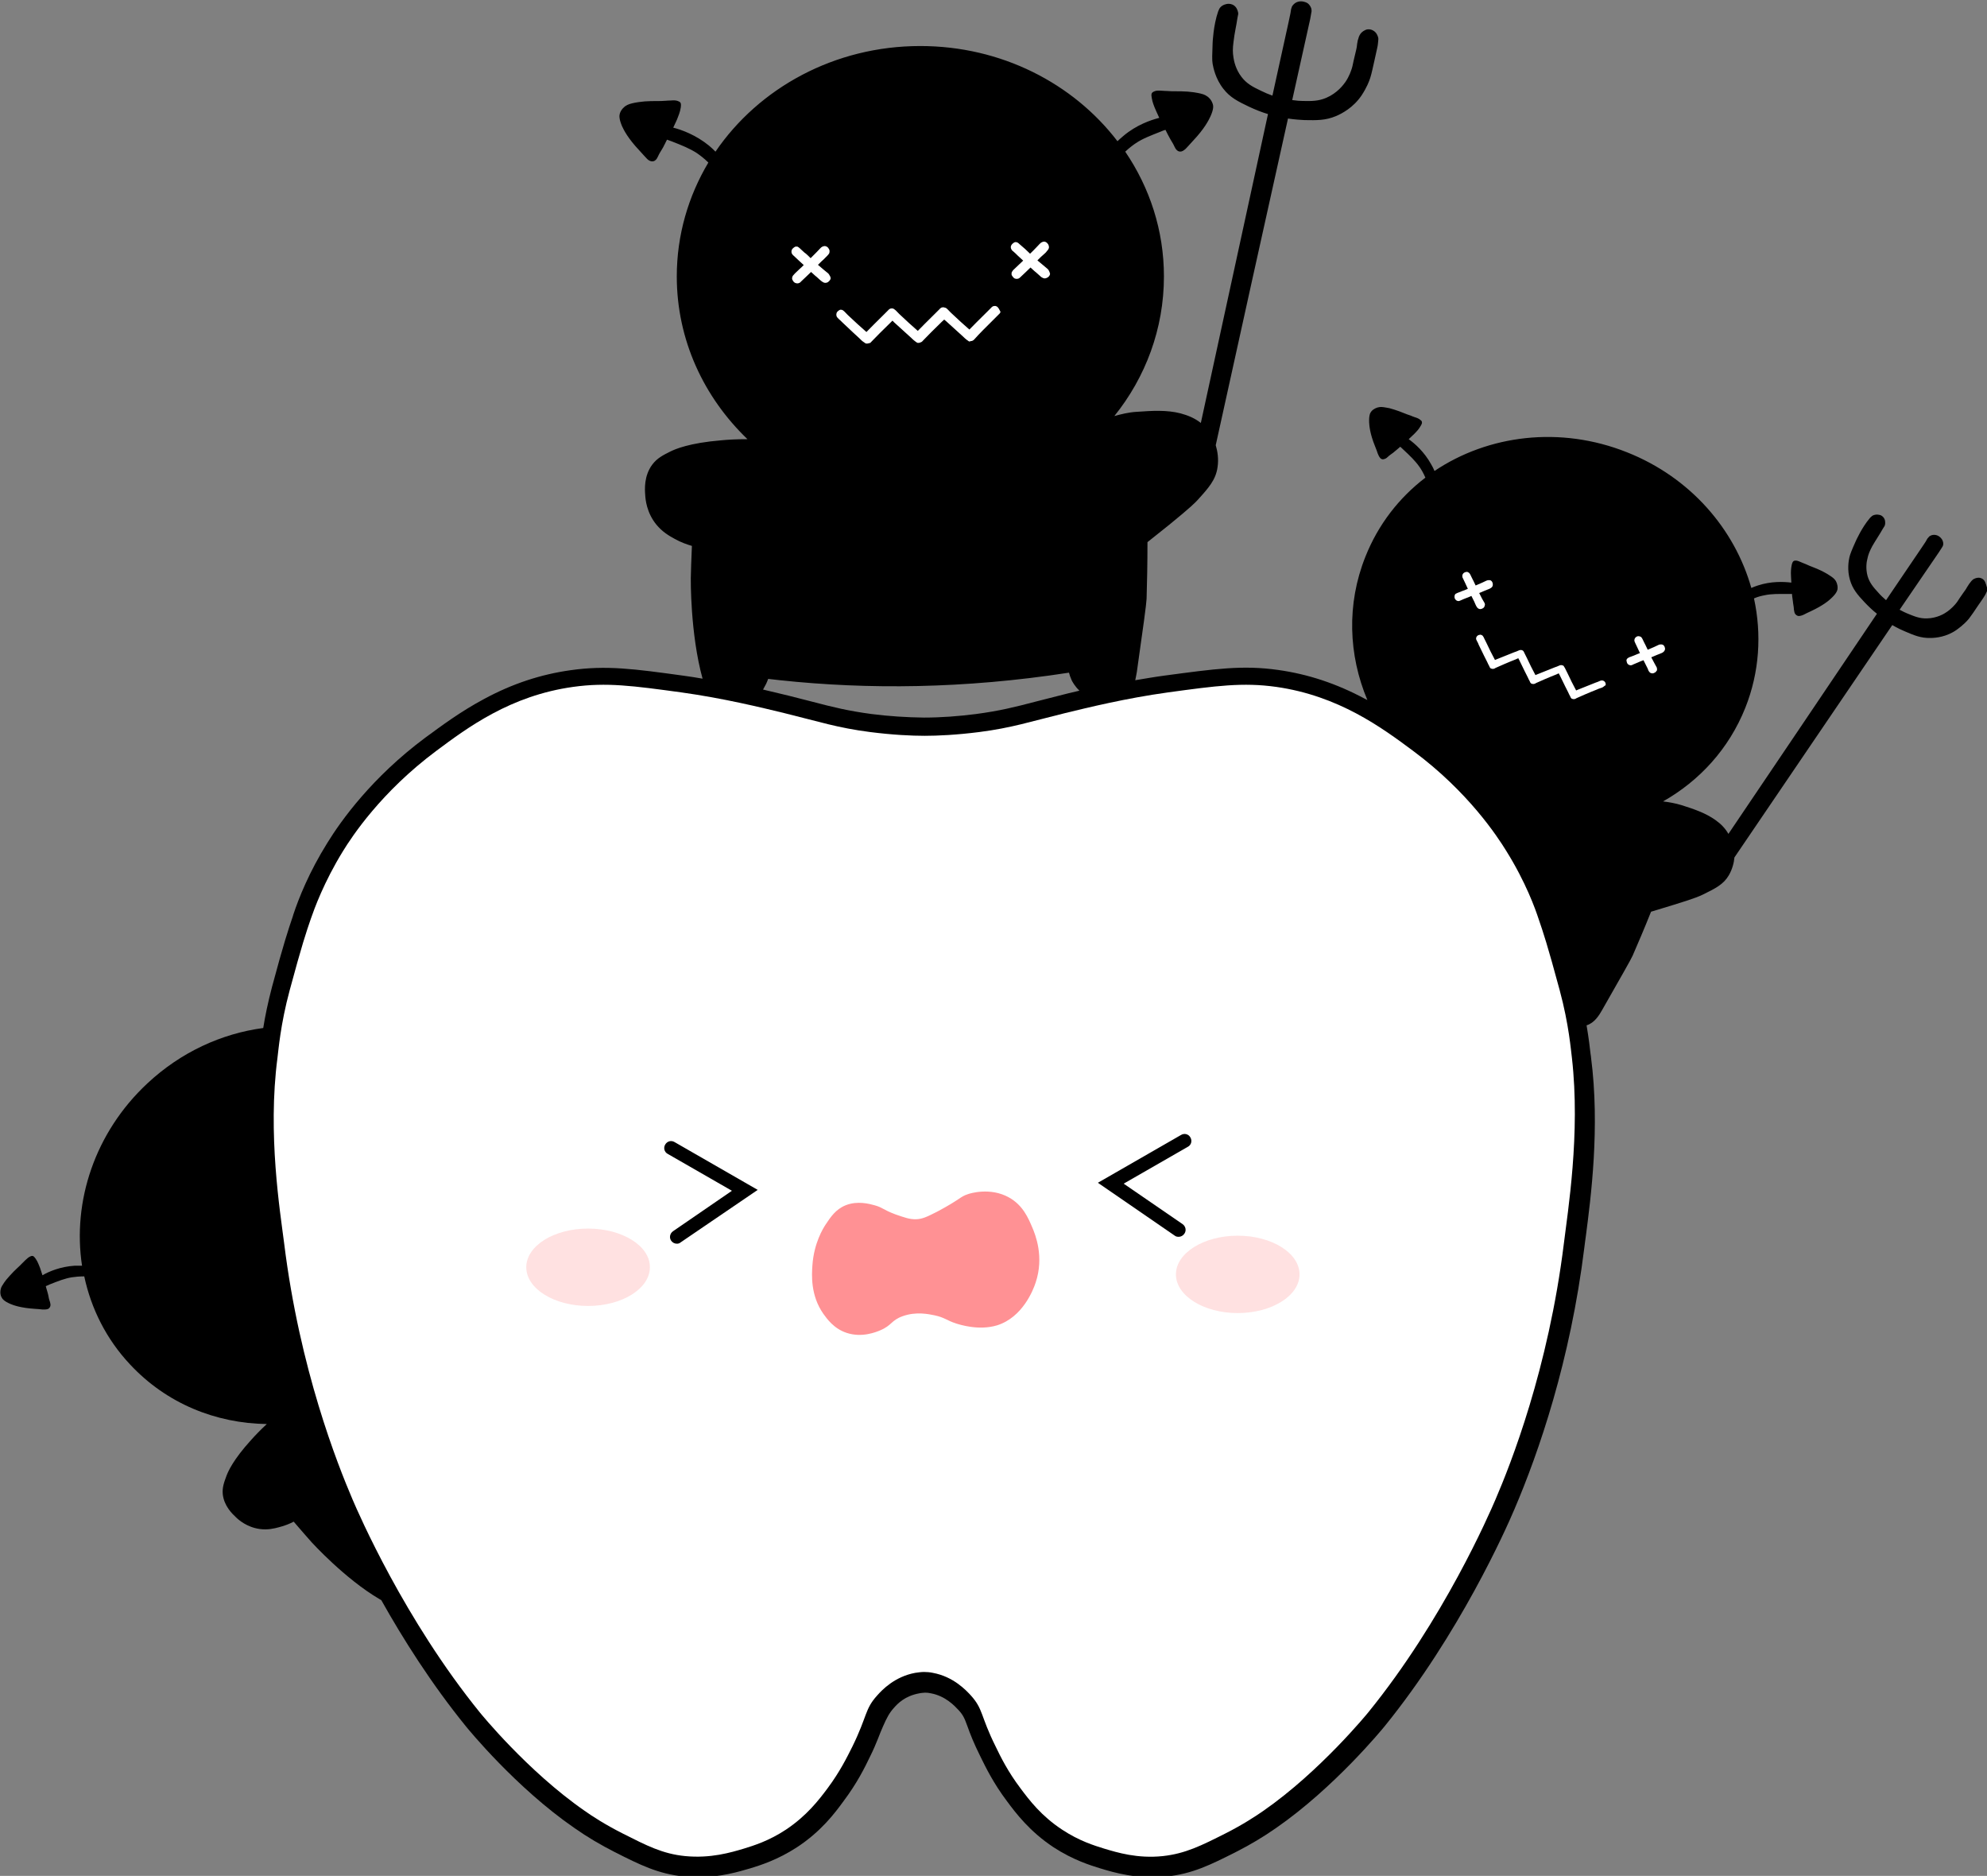
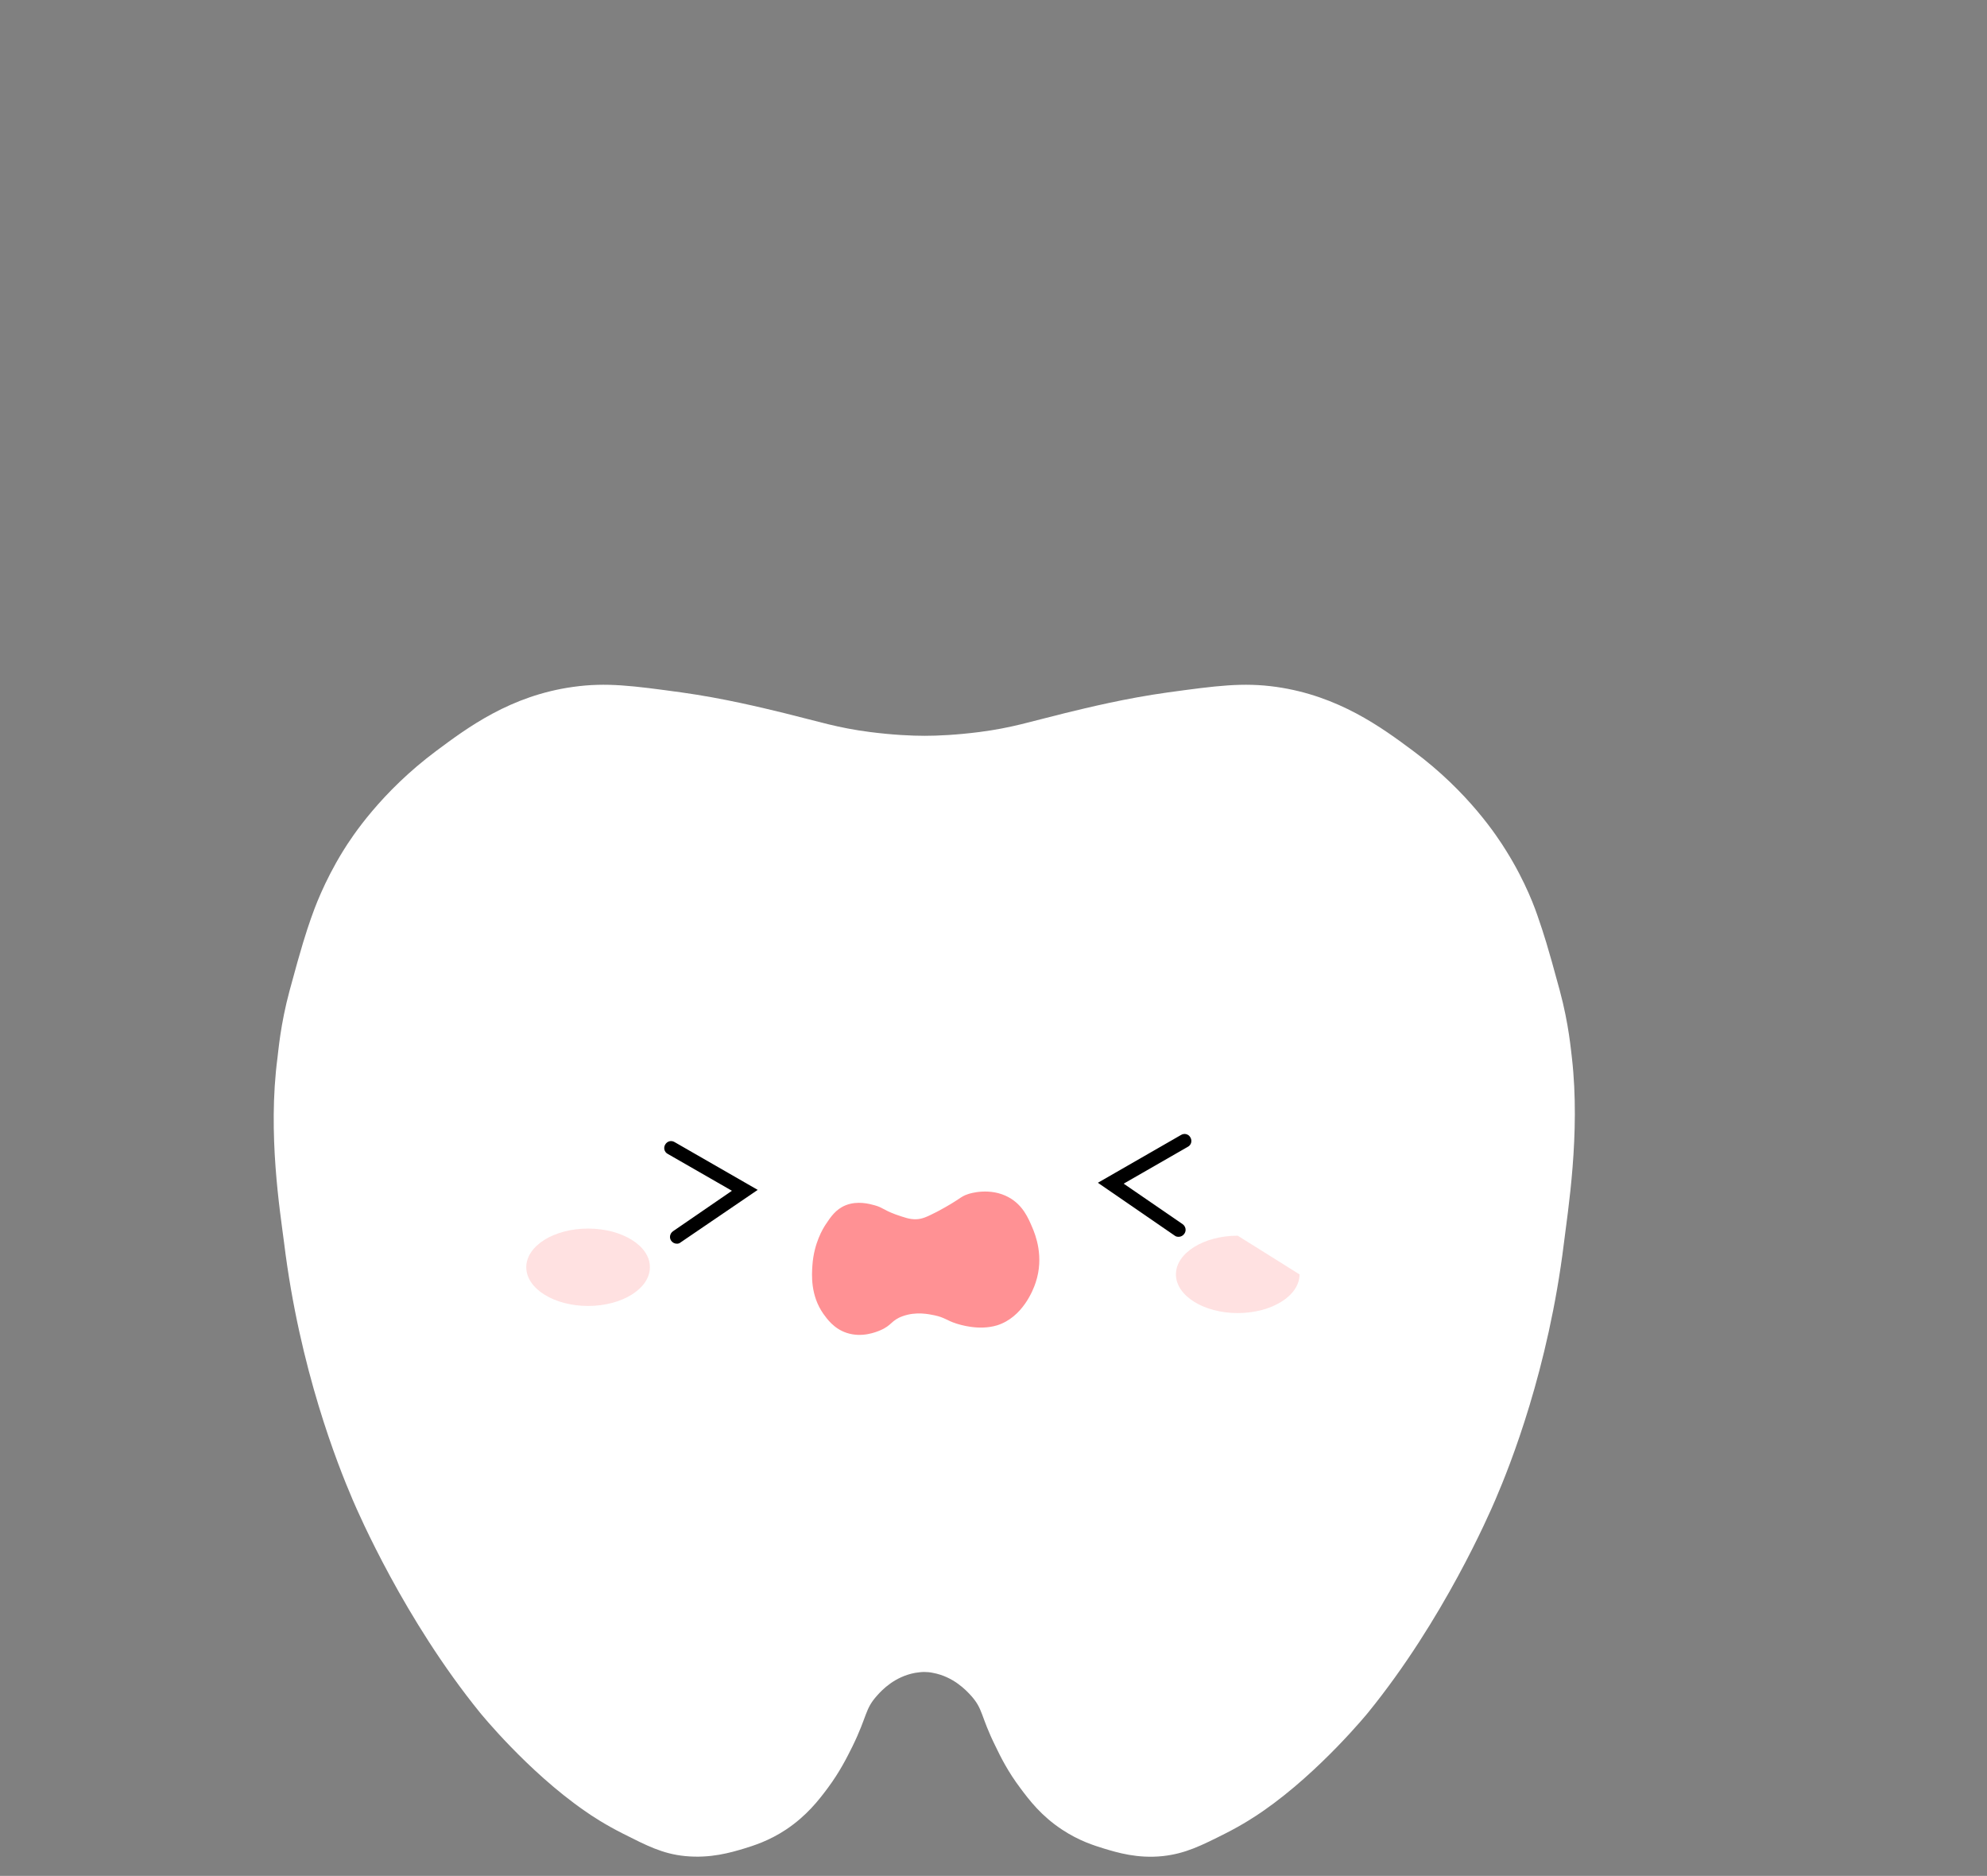
<svg xmlns="http://www.w3.org/2000/svg" version="1.1" id="Layer_1" x="0px" y="0px" viewBox="0 0 893.7 843.6" style="enable-background:new 0 0 893.7 843.6;" xml:space="preserve">
  <rect x="0" y="0" width="893.7" height="843.6" fill="#808080" stroke="none" />
  <style type="text/css">
	.st0{fill:#C7EEFF;}
	.st1{fill:#FFFFFF;}
	.st2{fill:#FFE1E1;}
	.st3{fill:#BDF7FF;}
	.st4{fill:#FF9A9C;}
	.st5{fill:#FF9194;}
	.st6{fill:#A3EEFF;}
	.st7{fill:#BAD6FB;}
	.st8{fill:#231815;}
	.st9{fill:#FF1200;}
	.st10{fill:#2C82FF;}
	.st11{fill:#B6D4FF;}
	.st12{fill:#C5FFF7;}
</style>
  <g>
    <g>
-       <path d="M893,262.1c-0.1-0.3-0.4-1.1-1.2-1.7c-0.9-0.6-1.7-0.6-1.9-0.6c-1.1,0-1.9,0.5-2.2,0.6c0,0-0.8,0.5-1.5,1.5    c0,0-0.1,0.2-0.3,0.4c-0.2,0.2-0.3,0.4-0.3,0.4c-0.4,0.6-0.9,1.4-0.9,1.4c-0.4,0.8-1,1.6-1.8,2.7c-2.4,3.4-2.2,3.4-3.1,4.5    c-0.5,0.6-2,2.4-4.2,3.9c-1.1,0.8-4.4,2.8-8.9,2.9c-3.3,0.1-5.6-0.9-8.8-2.2c-0.8-0.3-2-0.9-3.5-1.7c5.9-8.6,11.8-17.3,17.7-25.9    l1.6-2.5c0.2-0.4,0.6-1.1,0.1-2.5c-0.4-1.2-1.4-1.9-1.7-2.1c-1-0.7-2.4-0.9-3.6-0.4c-0.4,0.2-0.8,0.4-0.9,0.6l-0.7,0.8l-0.8,1.4    l-1.8,2.7c-5.3,7.9-10.7,15.7-16,23.6c-1.1-1-2.3-2-3.4-3.3c-2.4-2.6-4-4.5-4.9-7.5c-1-3.6-0.4-6.7-0.1-7.8c0.4-2,1-3.4,2.2-5.7    c1.8-3.1,3.1-4.9,4.8-7.9c0.1-0.1,0.4-0.6,0.7-1.1c0.1-0.1,0.2-0.4,0.3-1.1c0-0.3,0.2-1.8-0.9-3c-0.7-0.8-1.6-1-2-1    c-0.3-0.1-1.1-0.2-2.1,0.1c-0.7,0.2-1.1,0.6-1.3,0.8c0,0-0.3,0.2-0.6,0.6c-3.6,4.2-6.3,10.3-6.3,10.3c-1.8,4-2.6,6-2.9,7.4    c-0.3,1.4-1.1,5.5,0.3,10.2c1.2,4,3.3,6.5,6.5,9.9c1.9,2,3.8,3.8,5.6,5.2c-22.3,33-44.5,66.1-66.8,99c-1.5-2.6-3.4-4.5-5.8-6.2    c-4.3-3.1-9.5-4.9-15.2-6.7c-2.9-0.9-5.9-1.4-8.4-1.7c16.4-9.3,29.6-23.6,37-42.1c6.4-16.1,7.4-33.1,3.9-49.2    c1.8-0.8,3.6-1.2,4.7-1.4c3.2-0.7,6.4-0.6,10.5-0.6c0.8,0,1.5,0,1.9,0c0,0.2,0.1,1.5,0.2,1.9c0.1,0.9,0.3,2,0.3,2.3    c0.5,2.8,0.2,2.3,0.5,3.6c0.1,0.3,0.1,0.9,0.6,1.4c0.1,0.1,0.6,0.6,1.2,0.7c0.7,0.1,1.4-0.2,1.8-0.3c1.5-0.6,0.7-0.4,3.8-1.8    c5.8-2.7,8.4-5,9.5-6.1c2.2-2.1,2.6-3.4,2.6-4.3c0.1-1.7-0.7-3.1-0.9-3.4c-0.7-1-1.4-1.5-2.8-2.4c-0.7-0.5-1.6-1-3.3-1.9    c-3.3-1.6-4.8-1.9-7.5-3.2c-0.1,0-0.5-0.2-1.5-0.6c-1.2-0.5-1.8-0.8-2.6-0.9c-0.4,0-0.7,0-1,0.1c-0.3,0.2-0.7,0.4-1,1.7    c-0.4,1.7-0.4,3.6-0.4,3.8c0,1.2,0.1,1.9,0.2,4.3c-3.4-0.4-9-0.7-15.1,1.3c-1,0.3-1.9,0.7-2.9,1.1c-7.5-26.5-27.4-49.7-55.9-61    c-30.1-12-62.5-7.8-86.6,8.4c-0.4-1-0.9-2-1.5-3c-3.1-5.6-7.3-9.3-10.1-11.3c1.7-1.7,2.3-2.1,3.1-3c0.2-0.2,1.5-1.5,2.3-3    c0.7-1.1,0.6-1.5,0.5-1.9s-0.4-0.5-0.7-0.8c-0.6-0.5-1.2-0.8-2.5-1.2c-1-0.4-1.5-0.5-1.5-0.6c-2.9-0.9-4.2-1.7-7.7-2.8    c-1.8-0.6-2.8-0.8-3.6-0.9c-1.7-0.3-2.6-0.4-3.7-0.1c-0.4,0.1-1.9,0.5-3,1.8c-0.6,0.7-1.1,1.9-1,4.9c0.1,1.6,0.3,5,2.7,10.9    c1.3,3.2,0.8,2.4,1.5,3.9c0.1,0.3,0.5,1,1,1.5c0.5,0.4,1.2,0.4,1.3,0.3c0.7-0.1,1.1-0.4,1.4-0.6c1.1-0.9,0.5-0.6,2.9-2.3    c0.2-0.2,1.1-0.9,1.8-1.5c0.3-0.3,1.3-1.1,1.4-1.2c0.4,0.3,0.8,0.8,1.4,1.3c3,2.8,5.3,5,7.2,7.7c0.8,1.1,1.8,2.8,2.7,4.9    c-11.8,9-21.2,21-27,35.6c-8.5,21.3-7.6,44.2,0.9,64.4c-0.4-0.2-0.8-0.4-1.2-0.6c-12.7-6.8-25.4-11-38.8-12.9    c-16.1-2.3-28.6-0.5-51.1,2.5c-4.6,0.6-9,1.4-13.3,2.1c0.3-1.3,0.5-2.6,0.7-3.6c2.9-20.4,4.3-30.6,4.4-33    c0.2-6.9,0.4-15.5,0.4-25.5c2.4-1.9,5.8-4.6,9.9-7.9c9.7-7.9,11.6-9.9,12.7-11.1c4.9-5.4,8.1-9,8.9-14.6c0.6-3.8,0-7.3-0.8-10    c10.8-49,21.6-98,32.5-146.9c3.3,0.5,5.9,0.6,7.4,0.7c5.5,0.1,9.4,0.2,14.2-1.8c2.6-1.1,7.8-3.8,11.5-9.3c2.3-3.5,3.4-6.3,3.9-7.9    c0.6-1.8,1.3-5.2,2-8.3c0.5-2.4,0.8-3.6,1.1-5c0-0.1,0.3-1.1,0.4-2.5c0.1-1.1,0.2-1.6,0.1-2.2c-0.3-1.3-1-2.2-1.2-2.4    c-0.3-0.3-1-1-2.1-1.3c-1.2-0.3-2.2,0-2.5,0.2c-1.2,0.5-1.9,1.3-2.2,1.7c0,0-0.7,0.9-1,2.3c0,0-0.1,0.3-0.2,0.6    c-0.1,0.3-0.1,0.5-0.1,0.5c-0.2,0.8-0.3,2-0.3,2c-0.1,1-0.4,2.1-0.8,3.8c-1.2,4.9-1,4.8-1.5,6.4c-0.3,0.9-1.1,3.5-2.9,6.1    c-0.9,1.3-3.7,5-8.6,7.1c-3.6,1.5-6.5,1.5-10.7,1.4c-1,0-2.6-0.1-4.6-0.4c2.7-12.2,5.4-24.3,8.1-36.5l0.6-3.4c0-0.5,0.1-1.5-1-2.9    c-0.9-1.2-2.4-1.4-2.8-1.5c-1.5-0.3-3.1,0.1-4.2,1.2c-0.4,0.4-0.7,0.8-0.8,1l-0.4,1.2l-0.3,1.9l-0.8,3.8    c-2.4,11.1-4.9,22.1-7.3,33.2c-1.7-0.6-3.4-1.3-5.2-2.2c-3.8-1.8-6.4-3.2-8.7-6.2c-2.7-3.5-3.4-7.3-3.6-8.6    c-0.4-2.4-0.4-4.1,0-7.2c0.5-4.3,1.2-6.8,1.8-10.9c0-0.1,0.2-0.9,0.3-1.5c0-0.2,0.1-0.5-0.2-1.4c-0.1-0.4-0.6-2.1-2.3-2.9    c-1.1-0.5-2.2-0.4-2.7-0.3c-0.4,0.1-1.4,0.3-2.3,1c-0.6,0.5-1,1.1-1.1,1.4c0,0-0.2,0.4-0.4,0.9c-2.2,6.3-2.5,14.2-2.5,14.2    c-0.2,5.2-0.3,7.8,0,9.4c0.3,1.6,1.2,6.6,4.8,11.2c3.1,4,6.6,5.7,11.6,8.1c3,1.4,5.8,2.5,8.5,3.3c-10.1,46.3-20.1,92.7-30.2,138.9    c-2.8-2.2-5.8-3.4-9.1-4.3c-6.2-1.6-12.7-1.2-19.8-0.7c-3.6,0.2-7.1,1.1-10,1.9c14-17.4,22.3-39.2,22.3-62.8    c0-20.7-6.4-39.9-17.4-56.1c1.7-1.6,3.4-2.9,4.6-3.7c3.2-2.2,6.8-3.5,11.3-5.3c0.9-0.4,1.7-0.7,2.2-0.8c0.1,0.2,0.8,1.6,1,2    c0.5,0.9,1.2,2.2,1.3,2.4c1.8,2.9,1.3,2.4,2.1,3.8c0.2,0.4,0.6,0.9,1.2,1.3c0.2,0.1,0.8,0.4,1.6,0.2c0.8-0.2,1.5-0.9,1.8-1.1    c1.4-1.4,0.6-0.7,3.4-3.7c5.2-5.5,7-9.2,7.8-10.9c1.5-3.3,1.4-4.8,1-5.8c-0.6-1.9-2.1-3.1-2.5-3.3c-1.1-0.8-2.2-1.1-4.2-1.5    c-1-0.2-2.2-0.4-4.5-0.6c-4.4-0.3-6.1,0-9.7-0.3c-0.1,0-0.7,0-1.9-0.1c-1.6-0.1-2.4-0.1-3.2,0.2c-0.5,0.2-0.8,0.3-1.1,0.6    c-0.3,0.3-0.6,0.7-0.3,2.3c0.3,2.1,1.2,4.1,1.3,4.4c0.5,1.3,0.9,2,2.1,4.7c-3.9,1-10.3,3.2-16.1,8.1c-1,0.8-1.8,1.6-2.7,2.4    c-19.9-26-52.2-42.8-88.7-42.8c-38.6,0-72.6,18.9-92.1,47.5c-0.9-0.9-1.8-1.8-2.9-2.7c-5.9-4.8-12.2-7.1-16.1-8.1    c1.2-2.6,1.6-3.3,2.1-4.7c0.1-0.3,1-2.3,1.3-4.4c0.2-1.6,0-2-0.3-2.3c-0.3-0.3-0.7-0.4-1.1-0.6c-0.9-0.3-1.7-0.3-3.2-0.2    c-1.2,0-1.8,0.1-1.9,0.1c-3.6,0.3-5.3,0-9.7,0.3c-2.2,0.2-3.4,0.4-4.5,0.6c-1.9,0.4-3,0.7-4.2,1.5c-0.4,0.3-1.9,1.4-2.5,3.3    c-0.3,1-0.4,2.5,1,5.8c0.8,1.7,2.6,5.4,7.8,10.9c2.8,3,2,2.3,3.4,3.7c0.3,0.3,0.9,0.9,1.8,1.1c0.8,0.2,1.5-0.1,1.6-0.2    c0.7-0.4,1-0.9,1.2-1.3c0.8-1.4,0.3-0.9,2.1-3.8c0.2-0.3,0.9-1.5,1.3-2.4c0.2-0.4,0.9-1.8,1-2c0.5,0.2,1.3,0.5,2.2,0.8    c4.6,1.8,8.1,3.2,11.3,5.3c1.3,0.9,3.2,2.3,5.1,4.2c-9,15.1-14.2,32.6-14.2,51.2c0,28.6,12.2,54.4,31.8,73.2    c-4.7,0-8.7,0.2-11.7,0.5c-14.6,1.2-20.8,4-22.9,5c-3.4,1.7-6,3-8.2,5.9c-3.8,5.1-3.4,11.1-3.2,13.7c0.1,1.9,0.6,7.9,5,13.3    c2.7,3.3,5.8,5.1,8.2,6.4c3,1.7,5.8,2.6,7.8,3.2c-0.3,6.1-0.4,11.1-0.5,14.6c0,0-0.3,24.8,5.3,45.1c-2.7-0.5-5.5-0.9-8.3-1.3    c-22.5-3.1-34.9-4.8-51.1-2.5c-13.5,1.9-26.2,6.1-38.8,12.9c-10.7,5.7-19.5,12.3-26.6,17.5c-23.8,17.7-37.8,37.2-44,47.3    c-8.1,13-12.8,24.7-15.3,32.3l-0.2,0.7c-2,5.9-4.1,12.1-9.4,31.9c-1.8,6.9-3.1,13.2-3.9,18.3c-18.7,2.5-37,10.8-52.1,24.9    c-23.7,22.1-33.8,53.2-29.4,82c-1,0-2.2,0-3.3,0c-6.4,0.4-11.6,2.6-14.5,4.3c-0.8-2.3-0.9-3-1.4-4.1c-0.1-0.2-0.7-2-1.7-3.4    c-0.8-1.1-1.1-1.2-1.5-1.2c-0.4,0-0.7,0.1-1,0.3c-0.7,0.3-1.2,0.8-2.2,1.7c-0.8,0.8-1.1,1.1-1.1,1.1c-2.1,2.2-3.3,3-5.8,5.8    c-1.3,1.4-1.9,2.2-2.4,2.9c-0.9,1.4-1.5,2.1-1.7,3.3c-0.1,0.4-0.4,2,0.4,3.5c0.4,0.8,1.2,1.8,4,3c1.4,0.6,4.7,1.8,11,2.2    c3.4,0.2,2.5,0.3,4.2,0.3c0.3,0,1.1,0,1.8-0.3c0.6-0.3,0.8-0.9,0.9-1.1c0.2-0.6,0.1-1.2,0-1.5c-0.3-1.4-0.4-0.8-0.9-3.6    c-0.1-0.3-0.3-1.4-0.6-2.2c-0.1-0.4-0.5-1.6-0.5-1.8c0.4-0.2,1-0.4,1.8-0.8c3.8-1.5,6.8-2.7,10-3.2c1.3-0.2,3.3-0.4,5.5-0.4    c3.1,14.5,9.9,28.2,20.6,39.6c16.4,17.6,38.6,26.5,61.5,26.8c-2.9,2.7-5.2,5.1-6.9,7c-8.3,9.1-10.5,14.4-11.2,16.2    c-1.1,3-2,5.3-1.7,8.4c0.6,5.3,4.3,8.8,5.9,10.3c1.1,1.1,4.9,4.5,10.7,5.3c3.6,0.5,6.5-0.2,8.7-0.8c2.8-0.7,5.1-1.7,6.6-2.5    c3.3,3.9,6.1,7,8.1,9.3c0,0,15,16.5,30.6,25.6c0.2,0.1,0.4,0.2,0.7,0.4c9.7,17.3,22.5,37.6,38.1,56.8c0.9,1.1,22.4,27.5,48.8,45.7    c5.7,4,11.8,7.6,18.1,10.8c11.3,5.7,19.4,9.8,31.2,11c2.2,0.2,4.3,0.3,6.3,0.3c10.2,0,18.3-2.5,23.5-4c4.2-1.3,12.1-3.7,21-9.5    c10.8-7.1,16.9-15.2,20.9-20.7c6.1-8.1,9.6-15.2,11.9-20c3.1-6.2,4.4-10.5,5.8-13.5c1.7-3.9,2.9-6.2,5-8.5    c1.6-1.8,4.8-5.3,11.4-6.5c0.8-0.2,1.7-0.2,2.6-0.3c0.9,0,1.7,0.1,2.6,0.3c6.6,1.2,10.8,5.8,12.4,7.5c2.2,2.4,2.7,3.7,4.1,7.5    c1.1,3.1,2.7,7.3,5.8,13.5c2.3,4.7,5.8,11.9,11.9,20c4,5.4,10.2,13.6,20.9,20.7c8.9,5.8,16.8,8.2,21,9.5c6.2,1.9,16.7,5,29.8,3.7    c11.7-1.2,19.9-5.3,31.2-11c6.3-3.2,12.4-6.8,18.1-10.8c26.3-18.2,47.9-44.6,48.8-45.7c33.7-41.5,54.7-88.8,58.5-97.8    c10.9-25.5,25.1-66.6,31.4-117.6c0.2-1.5,0.4-3.3,0.7-5.3c2.2-17,6.4-48.7,2.3-80.2c0-0.3-0.1-0.9-0.2-1.5    c-0.3-2.6-0.8-7.1-1.8-12.9c3.6-1.1,5.7-4.6,7-6.9c8.6-15.1,12.9-22.6,13.7-24.4c2.3-5.3,5.2-12,8.3-19.8    c2.4-0.7,5.9-1.8,10.2-3.1c10.1-3.1,12.1-4.1,13.3-4.7c5.5-2.7,9.1-4.5,11.5-8.6c1.6-2.8,2.3-5.7,2.5-8    c23.7-34.8,47.3-69.7,71-104.5c2.4,1.4,4.4,2.3,5.6,2.8c4.2,1.8,7.2,3.1,11.6,3c2.4,0,7.3-0.5,11.8-3.7c2.8-2,4.6-3.9,5.5-5    c1-1.3,2.6-3.6,4.1-5.9c1.2-1.8,1.8-2.5,2.4-3.5c0-0.1,0.6-0.8,1.1-1.9c0.4-0.8,0.6-1.2,0.8-1.7    C893.4,263.2,893.1,262.3,893,262.1z M344.6,307.5c0.4-0.9,0.7-1.6,0.9-2.2c1.8,0.2,3.6,0.4,5.3,0.6c39.4,4.2,82.8,3.9,130-3.4    c0.2,0.9,0.6,2,1.2,3.4c0.3,0.6,1.4,2.7,3.5,4.7c-3.4,0.8-6.4,1.5-9,2.2c-4,1-7.5,1.9-10.6,2.7c-9.5,2.5-16.4,4.2-26.9,5.6    c-7.8,1-15.7,1.6-23.5,1.6c-7.8-0.1-15.7-0.6-23.5-1.6c-10.5-1.4-17.4-3.1-26.9-5.6c-3.1-0.8-6.7-1.7-10.6-2.7    c-3.2-0.8-7-1.7-11.3-2.7C344,308.6,344.6,307.5,344.6,307.5z" />
      <path class="st1" d="M703.4,559.1c-7,56.7-24,99.5-30.8,115.3c-2.7,6.3-23.3,54-57.3,95.8c0,0-21.4,26.3-47,44.1    c-3.6,2.5-9.4,6.3-17.1,10.2c-10.9,5.5-18.1,9.1-28.2,10.2c-11.4,1.2-20.5-1.6-26.5-3.4c-4.2-1.3-11.1-3.4-18.8-8.5    c-9.4-6.2-14.7-13.2-18.8-18.7c-5.5-7.3-8.8-13.9-11.1-18.7c-6.9-13.9-5.5-16.7-11.1-22.9c-2.2-2.4-7.9-8.5-17.1-10.2    c-1.4-0.3-2.8-0.4-4-0.4c-1.2,0-2.6,0.2-4,0.4c-9.2,1.7-14.9,7.7-17.1,10.2c-5.6,6.2-4.3,9-11.1,22.9c-2.4,4.8-5.6,11.3-11.1,18.7    c-4.1,5.5-9.5,12.5-18.8,18.7c-7.7,5.1-14.6,7.2-18.8,8.5c-6,1.8-15.1,4.5-26.5,3.4c-10.2-1-17.3-4.7-28.2-10.2    c-7.7-3.9-13.6-7.7-17.1-10.2c-25.7-17.8-47-44.1-47-44.1c-34-41.9-54.6-89.5-57.3-95.8c-6.8-15.9-23.8-58.6-30.8-115.3    c-1.8-14.2-7.5-49.2-3-83.4c0.4-2.9,1.3-14.9,5.5-30.4c5.5-20.4,7.4-26,9.5-32.1c1.5-4.3,5.8-16.4,14.5-30.5    c4-6.5,17.1-26.5,41.9-45c14.1-10.5,33.4-24.9,61.6-28.8c15-2.1,26.9-0.5,48.8,2.5c18.7,2.6,35.9,6.8,46.2,9.3    c15.9,3.9,23.8,6.6,38.5,8.5c10.2,1.3,18.7,1.7,24.6,1.7c5.9,0,14.4-0.4,24.6-1.7c14.7-1.9,22.6-4.6,38.5-8.5    c10.3-2.5,27.4-6.7,46.2-9.3c21.9-3,33.8-4.6,48.8-2.5c28.1,4,47.5,18.3,61.6,28.8c24.8,18.4,37.9,38.5,41.9,45    c8.8,14.1,13.1,26.2,14.5,30.5c2.1,6.1,4,11.7,9.5,32.1c4.2,15.5,5.1,27.5,5.5,30.4C710.9,509.9,705.1,545,703.4,559.1z" />
-       <path class="st2" d="M584.5,573.1c0,9.6-12.5,17.4-27.8,17.4s-27.8-7.8-27.8-17.4c0-9.6,12.5-17.4,27.8-17.4    S584.5,563.5,584.5,573.1z M264.5,552.5c-15.4,0-27.8,7.8-27.8,17.4c0,9.6,12.5,17.4,27.8,17.4s27.8-7.8,27.8-17.4    C292.4,560.3,279.9,552.5,264.5,552.5z" />
+       <path class="st2" d="M584.5,573.1c0,9.6-12.5,17.4-27.8,17.4s-27.8-7.8-27.8-17.4c0-9.6,12.5-17.4,27.8-17.4    z M264.5,552.5c-15.4,0-27.8,7.8-27.8,17.4c0,9.6,12.5,17.4,27.8,17.4s27.8-7.8,27.8-17.4    C292.4,560.3,279.9,552.5,264.5,552.5z" />
      <path d="M304.4,559.3c-1,0-1.9-0.5-2.5-1.3c-1-1.4-0.6-3.3,0.8-4.3l26.5-18.2l-28.9-16.6c-1.5-0.8-2-2.7-1.1-4.2s2.7-2,4.2-1.1    l37.4,21.5L306,558.8C305.6,559.2,304.9,559.3,304.4,559.3z M532.7,554.8c1-1.4,0.6-3.3-0.8-4.3l-26.5-18.2l28.9-16.6    c1.5-0.8,2-2.7,1.1-4.2c-0.8-1.5-2.7-2-4.2-1.1l-37.4,21.5l34.6,23.8c0.5,0.4,1.1,0.5,1.8,0.5    C531.1,556.2,532.1,555.7,532.7,554.8z" />
      <path class="st5" d="M380.4,542c-4.5,1.8-6.8,5.3-9,8.6c-1.2,1.8-5.3,8.4-6,18.4c-0.3,4.3-0.9,13.5,4.9,21.8    c1.6,2.2,4.7,6.7,10.5,8.6c6.9,2.3,13.3-0.4,15-1.1c5.5-2.3,4.9-4.5,10.2-6.4c6.1-2.2,11.8-0.9,14.3-0.4c4.7,1,5.4,2.3,9.8,3.7    c1.6,0.5,10.2,3.3,18.4,0.8c11.4-3.6,16.2-15.8,17.3-19.2c3.9-11.6-0.1-21.5-1.5-24.8c-1.8-4.2-4.2-10-10.5-13.5    c-8.4-4.7-17.6-1.8-18.4-1.5c-3.7,1.2-3.2,2.2-13.9,7.9c-4.7,2.4-6.7,3.3-9.4,3.4c-3,0.1-5.3-0.8-9.4-2.2    c-5.8-2.2-5.7-3.1-9.4-4.1C391.1,541.4,385.7,539.9,380.4,542z" />
-       <path class="st1" d="M667.6,272.9c-0.3,0.6-1,0.8-1.2,0.9s-0.7,0.2-1.2,0c-0.5-0.2-0.7-0.5-0.8-0.6c-0.2-0.3-0.2-0.3-0.4-0.6    c-0.2-0.4-0.5-1-0.9-2c-0.1-0.2-0.6-1.2-1.3-2.6c-0.9,0.4-1.8,0.8-2.7,1.1c-0.7,0.3-1.3,0.5-1.9,0.8c-0.5,0.2-0.8,0.4-1.2,0.4    c-0.1,0-0.8,0-1.3-0.6c-0.4-0.4-0.5-0.9-0.5-1.3c0-0.3,0-0.6,0.2-1c0.2-0.3,0.3-0.4,0.6-0.5c0.4-0.2,0.8-0.4,0.9-0.4    c1.4-0.5,2.1-0.9,2.3-0.9c0.6-0.2,1.3-0.5,2-0.8c-0.4-0.9-0.8-1.7-1.2-2.6c-0.3-0.6-0.6-1.2-0.9-1.9c-0.3-0.5-0.4-0.8-0.4-1.2    c0-0.1,0-0.8,0.5-1.3c0.4-0.4,0.9-0.5,1.2-0.6c0.3,0,0.6-0.1,1,0.2c0.3,0.2,0.4,0.2,0.6,0.5c0.2,0.3,0.5,0.8,0.5,0.9    c0.6,1.3,1,2,1.1,2.2c0.3,0.7,0.7,1.5,1.1,2.3c2.1-0.9,4-1.7,4.7-2.1c0.1-0.1,0.7-0.3,1.3-0.3c0.2,0,0.6,0,0.9,0.2    c0.6,0.4,0.7,1,0.8,1.3c0,0.2,0.1,0.7-0.1,1.2c-0.2,0.5-0.6,0.7-0.7,0.8c-0.4,0.2-0.4,0.2-0.7,0.4c-0.4,0.2-1.1,0.4-2,0.8    c-0.2,0.1-1.2,0.5-2.6,1.1c0.9,1.9,1.8,3.5,2.2,4.1c0.1,0.1,0.4,0.6,0.4,1.3C667.7,272.2,667.8,272.6,667.6,272.9z M745.3,301    c0-0.7-0.3-1.2-0.4-1.3c-0.4-0.6-1.2-2.3-2.2-4.1c1.4-0.6,2.4-1,2.6-1.1c0.9-0.4,1.7-0.6,2-0.8c0.3-0.1,0.3-0.1,0.7-0.4    c0.1-0.1,0.5-0.3,0.7-0.8c0.3-0.5,0.2-1,0.1-1.2c0-0.2-0.2-0.9-0.8-1.3c-0.4-0.2-0.7-0.2-0.9-0.2c-0.7,0-1.2,0.2-1.3,0.3    c-0.7,0.4-2.6,1.2-4.7,2.1c-0.4-0.9-0.8-1.6-1.1-2.3c-0.1-0.2-0.5-0.9-1.1-2.2c0-0.1-0.3-0.6-0.5-0.9s-0.3-0.4-0.6-0.5    c-0.4-0.2-0.7-0.2-1-0.2c-0.3,0-0.8,0.2-1.2,0.6c-0.5,0.5-0.5,1.2-0.5,1.3c0,0.4,0.2,0.7,0.4,1.2c0.3,0.6,0.6,1.2,0.9,1.9    c0.4,0.9,0.8,1.7,1.2,2.6c-0.7,0.3-1.4,0.5-2,0.8c-0.2,0.1-0.9,0.4-2.3,0.9c-0.1,0-0.6,0.2-0.9,0.4c-0.4,0.2-0.4,0.3-0.6,0.5    c-0.3,0.4-0.3,0.7-0.2,1c0,0.3,0.2,0.9,0.5,1.3c0.5,0.5,1.2,0.6,1.3,0.6c0.4,0,0.7-0.1,1.2-0.4c0.6-0.3,1.3-0.5,1.9-0.8    c0.9-0.4,1.8-0.8,2.7-1.1c0.7,1.4,1.2,2.4,1.3,2.6c0.5,0.9,0.8,1.6,0.9,2c0.2,0.3,0.1,0.3,0.4,0.6c0.1,0.1,0.3,0.5,0.8,0.6    c0.6,0.2,1,0.1,1.2,0s0.9-0.3,1.2-0.9C745.3,301.6,745.3,301.2,745.3,301z M722.2,307.7c0-0.3-0.1-0.8-0.5-1.2    c-0.5-0.5-1.1-0.5-1.2-0.5c-0.4,0-0.7,0.1-1.1,0.3c-0.6,0.3-1.2,0.5-1.8,0.7c-3.7,1.5-7.7,3.1-8,3.2c-0.2,0.1-0.5,0.2-0.7,0.3    c-1.1-2-2.9-5.6-3.9-7.8c-0.1-0.2-0.4-0.8-1-2c0-0.1-0.2-0.4-0.4-0.7c-0.1-0.1-0.1-0.2-0.2-0.3c0,0,0,0,0-0.1    c-0.1-0.1-0.2-0.2-0.4-0.3c-0.1-0.1-0.2-0.1-0.4-0.1c-0.2-0.1-0.4-0.1-0.4-0.1c-0.4,0-0.7,0.1-1.1,0.3c-0.6,0.3-1.2,0.5-1.8,0.7    c-3.7,1.5-7.7,3.1-8,3.2c-0.2,0.1-0.5,0.2-0.7,0.3c-1.1-2-2.9-5.6-3.9-7.8c-0.1-0.2-0.4-0.8-1-2c0-0.1-0.2-0.4-0.3-0.6    c-0.1-0.1-0.1-0.2-0.2-0.4c-0.5-0.5-1.1-0.5-1.2-0.5c-0.4,0-0.7,0.1-1.1,0.3c-0.6,0.3-1.2,0.5-1.8,0.7c-3.7,1.5-7.7,3.1-8,3.2    c-0.2,0.1-0.5,0.2-0.7,0.3c-1.1-2-2.9-5.6-3.9-7.8c-0.1-0.2-0.4-0.8-1-2c0-0.1-0.2-0.5-0.5-0.9c-0.2-0.3-0.3-0.4-0.6-0.5    c-0.4-0.2-0.7-0.2-0.9-0.1c-0.3,0-0.8,0.2-1.1,0.5c-0.5,0.5-0.5,1.1-0.5,1.2c0,0.4,0.2,0.6,0.4,1.1c0.3,0.5,0.6,1.1,0.8,1.7    c1.7,3.5,3.6,7.4,3.8,7.7c0.4,0.9,0.7,1.5,0.9,1.8c0.1,0.1,0.1,0.2,0.1,0.3c0.1,0.3,0.3,0.5,0.6,0.8c0.1,0.1,0.2,0.1,0.3,0.1    c0,0,0,0,0.1,0c0.5,0.2,0.9,0.1,1.1,0c0.1,0,0.4-0.1,0.6-0.3c1.3-0.6,6.3-2.8,9.2-3.9c0.1-0.1,0.5-0.2,1.1-0.5    c0.1,0.3,0.2,0.5,0.4,0.8c1.7,3.5,3.6,7.4,3.8,7.7c0.4,0.9,0.7,1.5,0.9,1.8c0.1,0.1,0.1,0.2,0.1,0.3c0.1,0.3,0.3,0.5,0.6,0.8    c0.1,0.1,0.2,0.1,0.3,0.1c0,0,0,0,0.1,0c0.5,0.2,0.9,0.1,1.1,0c0.1,0,0.4-0.1,0.6-0.3c1.3-0.6,6.3-2.8,9.2-3.9    c0.1-0.1,0.5-0.2,1.1-0.5c0.1,0.3,0.2,0.5,0.4,0.8c1.7,3.5,3.6,7.4,3.8,7.7c0.4,0.9,0.7,1.5,0.9,1.8c0.1,0.1,0.1,0.2,0.1,0.3    c0.1,0.3,0.3,0.5,0.6,0.8c0.1,0.1,0.2,0.1,0.3,0.1c0,0,0,0,0.1,0c0.5,0.2,0.9,0.1,1.1,0c0.1,0,0.4-0.1,0.6-0.3    c1.3-0.6,6.3-2.8,9.2-3.9c0.2-0.1,0.8-0.4,2.1-0.8c0.1,0,0.6-0.2,0.8-0.4c0.3-0.2,0.4-0.3,0.6-0.5    C722.2,308.3,722.2,308,722.2,307.7z M373.6,125.2c-0.1,0.8-0.8,1.3-1,1.5c-0.2,0.2-0.7,0.5-1.4,0.5c-0.6,0-1-0.3-1.2-0.4    c-0.4-0.3-0.4-0.3-0.7-0.5c-0.4-0.3-1-0.9-1.9-1.7c-0.2-0.1-1.2-1-2.6-2.3c-0.8,0.8-1.7,1.6-2.5,2.4c-0.6,0.6-1.2,1.1-1.8,1.7    c-0.5,0.5-0.7,0.8-1.2,0.9c-0.1,0.1-0.9,0.3-1.7-0.1c-0.6-0.3-0.9-0.8-1.1-1.2c-0.2-0.3-0.3-0.7-0.2-1.2c0.1-0.4,0.1-0.5,0.4-0.9    s0.8-0.8,0.8-0.9c1.3-1.2,1.9-1.8,2.1-2c0.6-0.5,1.2-1.1,1.9-1.8c-0.8-0.8-1.7-1.5-2.5-2.3c-0.6-0.6-1.2-1.1-1.8-1.7    c-0.5-0.4-0.8-0.7-1-1.1c-0.1-0.1-0.4-0.9-0.1-1.7c0.3-0.6,0.8-1,1.1-1.2c0.3-0.2,0.6-0.4,1.2-0.3c0.4,0,0.5,0.1,0.9,0.4    s0.8,0.7,0.9,0.8c1.3,1.2,1.9,1.8,2.2,1.9c0.7,0.6,1.4,1.3,2.2,2.1c1.9-1.9,3.6-3.6,4.3-4.4c0.1-0.1,0.6-0.7,1.3-0.9    c0.3-0.1,0.7-0.2,1.1-0.1c0.8,0.2,1.3,0.8,1.4,1.1c0.2,0.2,0.5,0.8,0.4,1.4c0,0.6-0.3,1-0.4,1.1c-0.3,0.4-0.3,0.4-0.6,0.7    c-0.3,0.4-1,0.9-1.8,1.8c-0.2,0.1-1.1,1-2.4,2.3c1.9,1.6,3.6,3.1,4.3,3.6c0.2,0.1,0.7,0.6,1,1.3    C373.5,124.4,373.6,124.8,373.6,125.2z M471.9,122c-0.3-0.8-0.9-1.2-1-1.3c-0.7-0.6-2.4-2-4.3-3.6c1.3-1.3,2.2-2.2,2.4-2.3    c0.9-0.8,1.6-1.4,1.8-1.8c0.3-0.3,0.3-0.3,0.6-0.7c0.1-0.2,0.4-0.6,0.4-1.1c0-0.7-0.3-1.2-0.4-1.4c-0.2-0.2-0.6-0.9-1.4-1.1    c-0.5-0.1-0.9,0-1.1,0.1c-0.8,0.3-1.2,0.8-1.3,0.9c-0.7,0.7-2.3,2.5-4.3,4.4c-0.8-0.8-1.6-1.5-2.2-2.1c-0.2-0.2-0.9-0.8-2.2-1.9    c-0.1-0.1-0.6-0.5-0.9-0.8c-0.4-0.3-0.5-0.3-0.9-0.4c-0.6-0.1-0.9,0.1-1.2,0.3c-0.3,0.2-0.8,0.6-1.1,1.2c-0.4,0.8,0,1.6,0.1,1.7    c0.2,0.5,0.5,0.7,1,1.1c0.6,0.5,1.2,1.1,1.8,1.7c0.8,0.8,1.7,1.5,2.5,2.3c-0.7,0.7-1.3,1.2-1.9,1.8c-0.2,0.2-0.8,0.8-2.1,2    c-0.1,0.1-0.6,0.5-0.8,0.9c-0.3,0.4-0.4,0.5-0.4,0.9c-0.1,0.6,0,0.9,0.2,1.2c0.2,0.3,0.6,0.9,1.1,1.2c0.8,0.4,1.6,0.1,1.7,0.1    c0.5-0.2,0.8-0.5,1.2-0.9c0.6-0.6,1.2-1.1,1.8-1.7c0.8-0.8,1.7-1.6,2.5-2.4c1.4,1.3,2.4,2.2,2.6,2.3c0.9,0.8,1.6,1.4,1.9,1.7    c0.3,0.3,0.3,0.3,0.7,0.5c0.2,0.1,0.6,0.4,1.2,0.4c0.7,0,1.2-0.4,1.4-0.5s0.9-0.7,1-1.5C472.2,122.6,472,122.3,471.9,122z     M449.3,138.9c-0.2-0.3-0.5-0.8-1-1.1c-0.7-0.4-1.4-0.1-1.6-0.1c-0.4,0.2-0.7,0.4-1.1,0.9c-0.5,0.5-1.1,1.1-1.6,1.6    c-3.4,3.3-7.1,7.1-7.4,7.4c-0.2,0.2-0.4,0.4-0.6,0.6c-2.1-1.8-5.7-5.1-7.8-7.1c-0.2-0.2-0.8-0.7-1.9-1.9c-0.1-0.1-0.4-0.4-0.7-0.6    c-0.1-0.1-0.2-0.2-0.4-0.2c0,0-0.1,0-0.1,0c-0.2-0.1-0.3-0.1-0.6-0.2c-0.2,0-0.3,0-0.5,0c-0.2,0-0.4,0.1-0.5,0.1    c-0.4,0.2-0.7,0.4-1.1,0.9c-0.5,0.5-1.1,1.1-1.6,1.6c-3.4,3.3-7.1,7.1-7.4,7.4c-0.2,0.2-0.4,0.4-0.6,0.6c-2.1-1.8-5.7-5.1-7.8-7.1    c-0.2-0.2-0.8-0.7-1.9-1.9c-0.1-0.1-0.4-0.4-0.7-0.6c-0.1-0.1-0.3-0.2-0.4-0.3c-0.7-0.4-1.4-0.1-1.6-0.1c-0.4,0.2-0.7,0.4-1.1,0.9    c-0.5,0.5-1.1,1.1-1.6,1.6c-3.4,3.3-7.1,7.1-7.4,7.4c-0.2,0.2-0.4,0.4-0.6,0.6c-2.1-1.8-5.7-5.1-7.8-7.1c-0.2-0.2-0.8-0.7-1.9-1.9    c-0.1-0.1-0.5-0.5-0.8-0.7s-0.5-0.3-0.8-0.3c-0.5-0.1-0.8,0.1-1.1,0.3c-0.3,0.2-0.8,0.6-1,1.1c-0.3,0.8,0,1.5,0,1.6    c0.2,0.4,0.5,0.7,0.9,1.1c0.6,0.5,1.1,1,1.7,1.6c3.4,3.3,7.3,6.8,7.6,7.1c0.8,0.8,1.4,1.4,1.8,1.6c0.1,0.1,0.2,0.2,0.3,0.2    c0.2,0.2,0.6,0.5,1,0.6c0.1,0,0.3,0,0.4,0c0,0,0.1,0,0.1,0s1.1-0.2,1.3-0.3c0.1-0.1,0.4-0.3,0.6-0.6c1.2-1.3,5.8-5.9,8.4-8.4    c0.1-0.1,0.5-0.5,1-1c0.3,0.2,0.5,0.5,0.7,0.7c3.4,3.1,7.3,6.6,7.6,6.9c0.8,0.8,1.4,1.3,1.8,1.6c0.1,0.1,0.2,0.2,0.3,0.2    c0.2,0.2,0.6,0.5,1,0.6c0.1,0,0.4,0,0.4,0h0.1c0,0,1.1-0.3,1.3-0.5c0.1-0.1,0.4-0.3,0.6-0.6c1.2-1.3,5.8-5.9,8.4-8.4    c0.1-0.1,0.5-0.5,1.1-1c0.2,0.2,0.5,0.5,0.7,0.6c3.4,3.1,7.3,6.6,7.6,6.9c0.8,0.8,1.4,1.3,1.8,1.6c0.1,0.1,0.2,0.2,0.3,0.2    c0.2,0.2,0.6,0.5,1,0.6c0.1,0,0.4-0.2,0.4-0.2s0.1,0,0.1,0c0.6,0,1.1-0.3,1.3-0.5c0.1-0.1,0.4-0.3,0.6-0.6    c1.2-1.4,5.8-6.1,8.4-8.6c0.2-0.2,0.8-0.8,1.9-1.9c0.1-0.1,0.5-0.5,0.8-0.8s0.3-0.5,0.4-0.8C449.6,139.6,449.5,139.2,449.3,138.9z    " />
    </g>
  </g>
</svg>